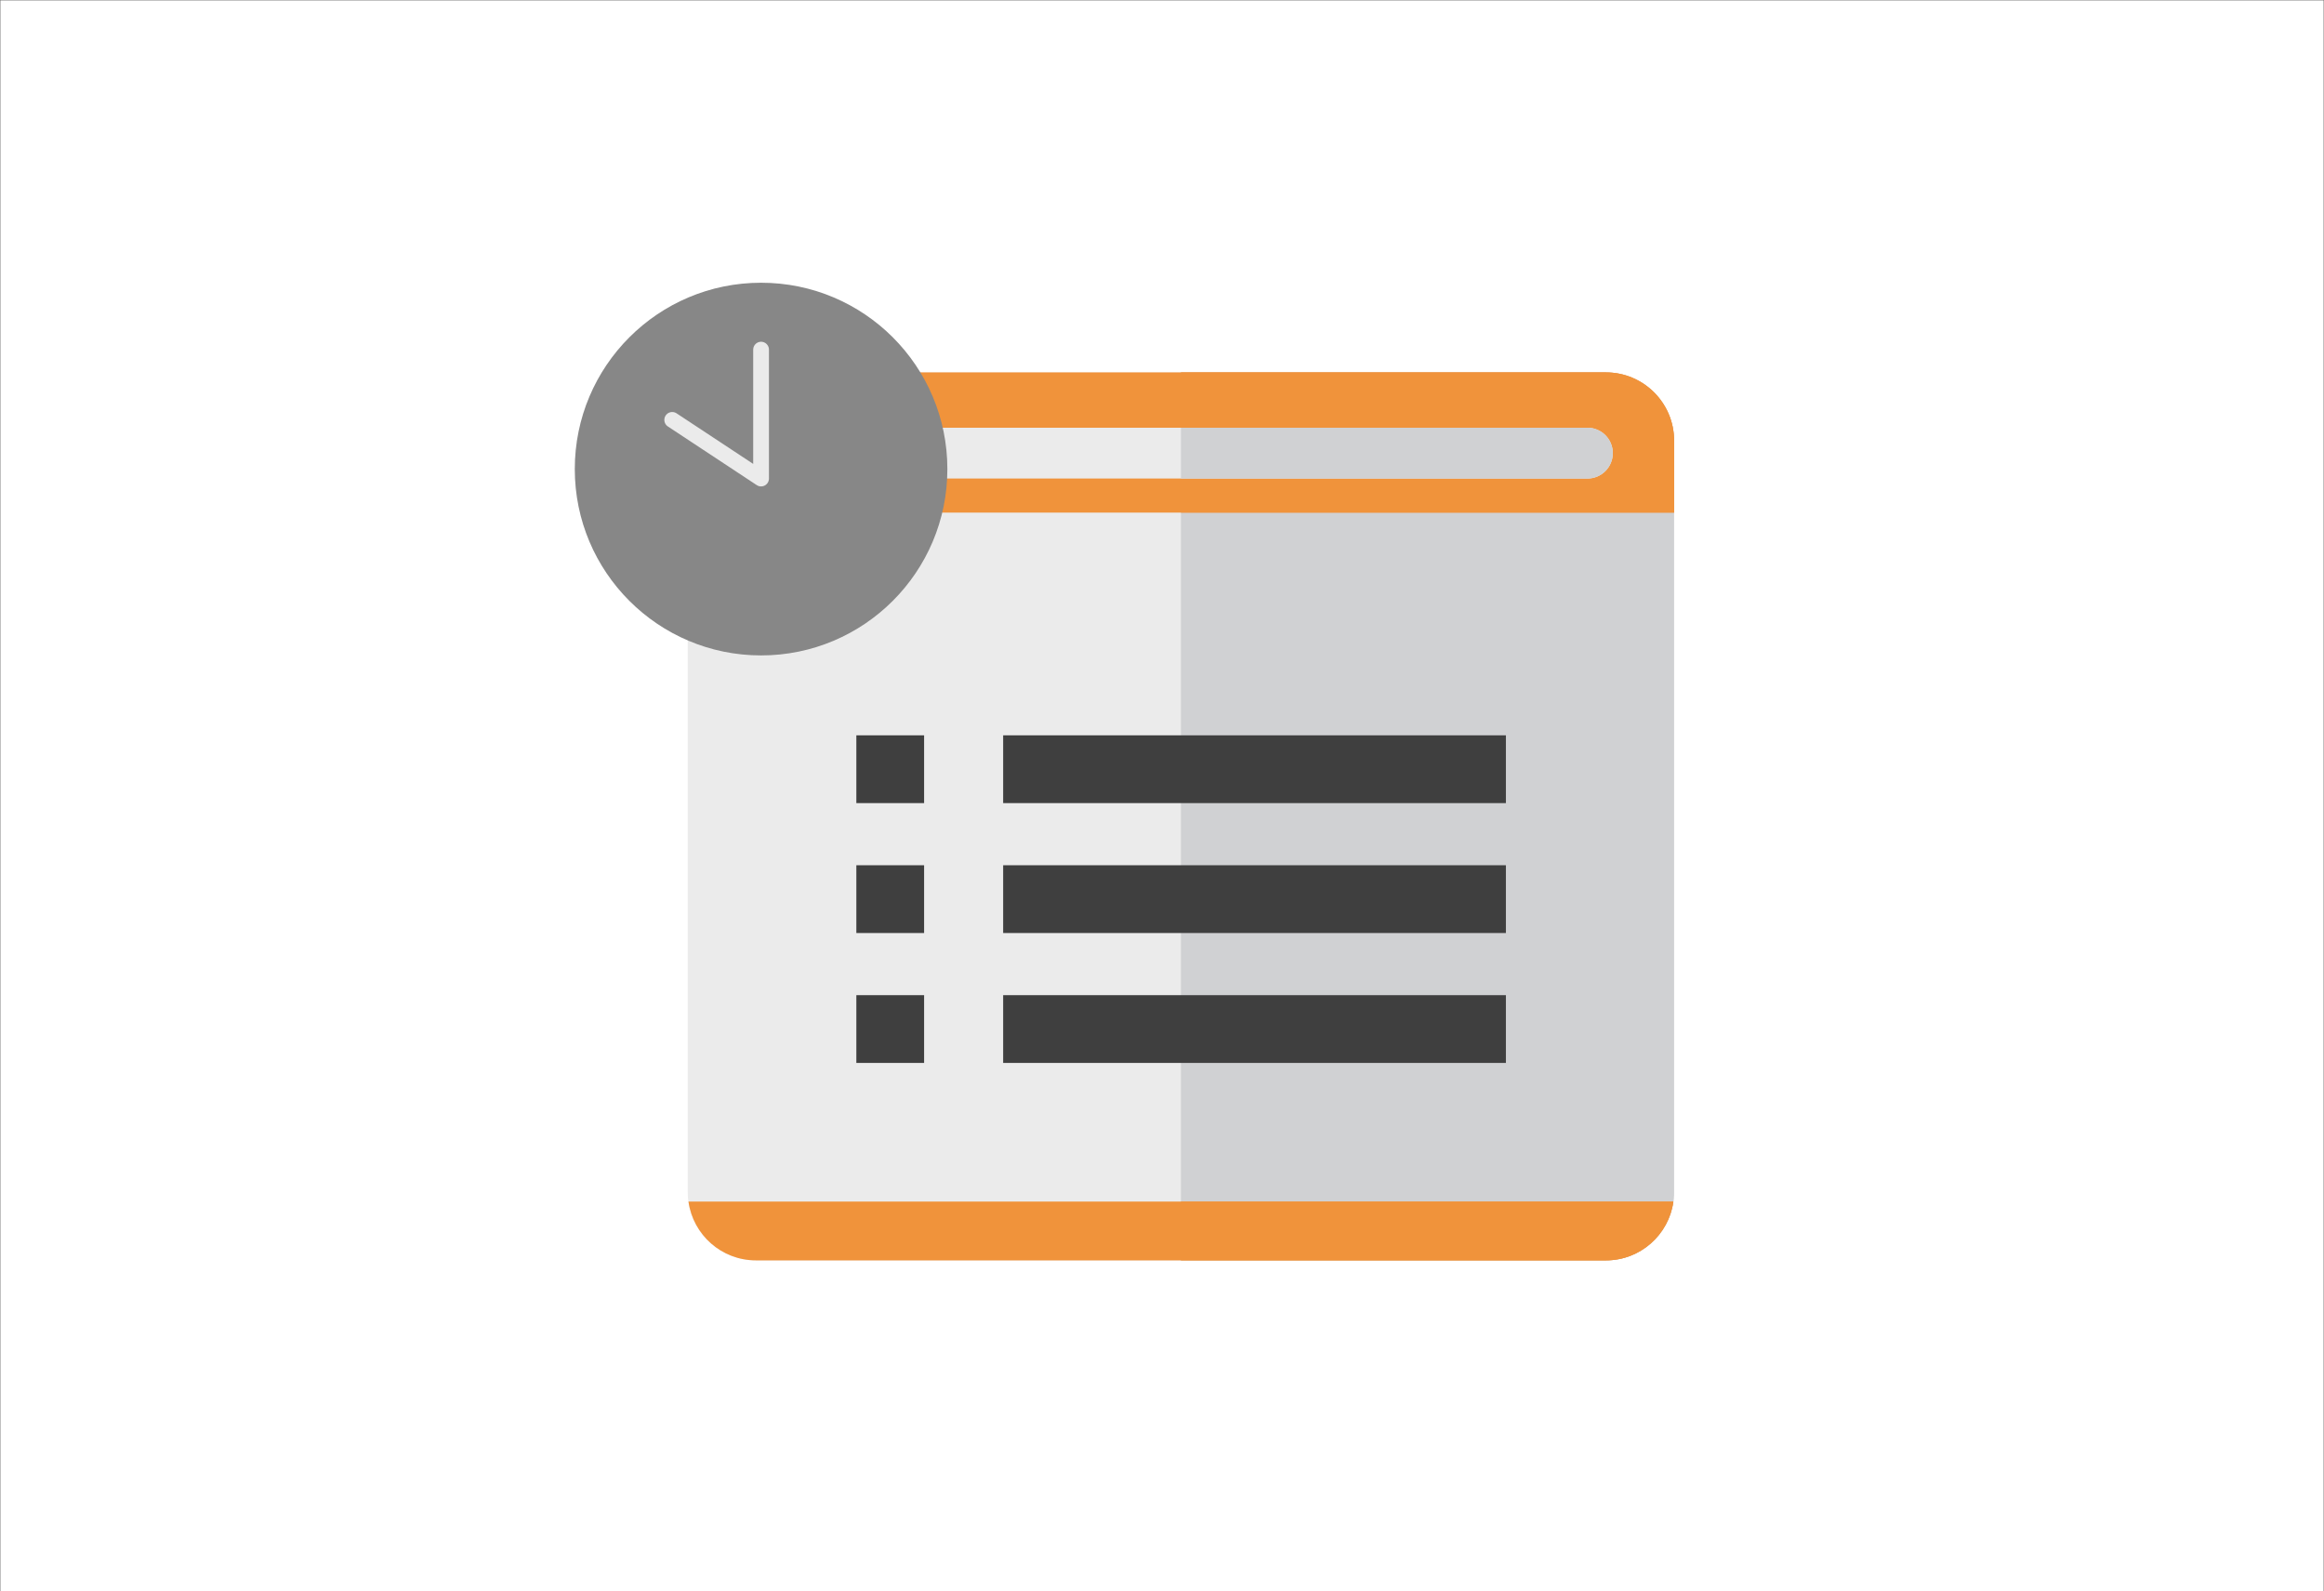
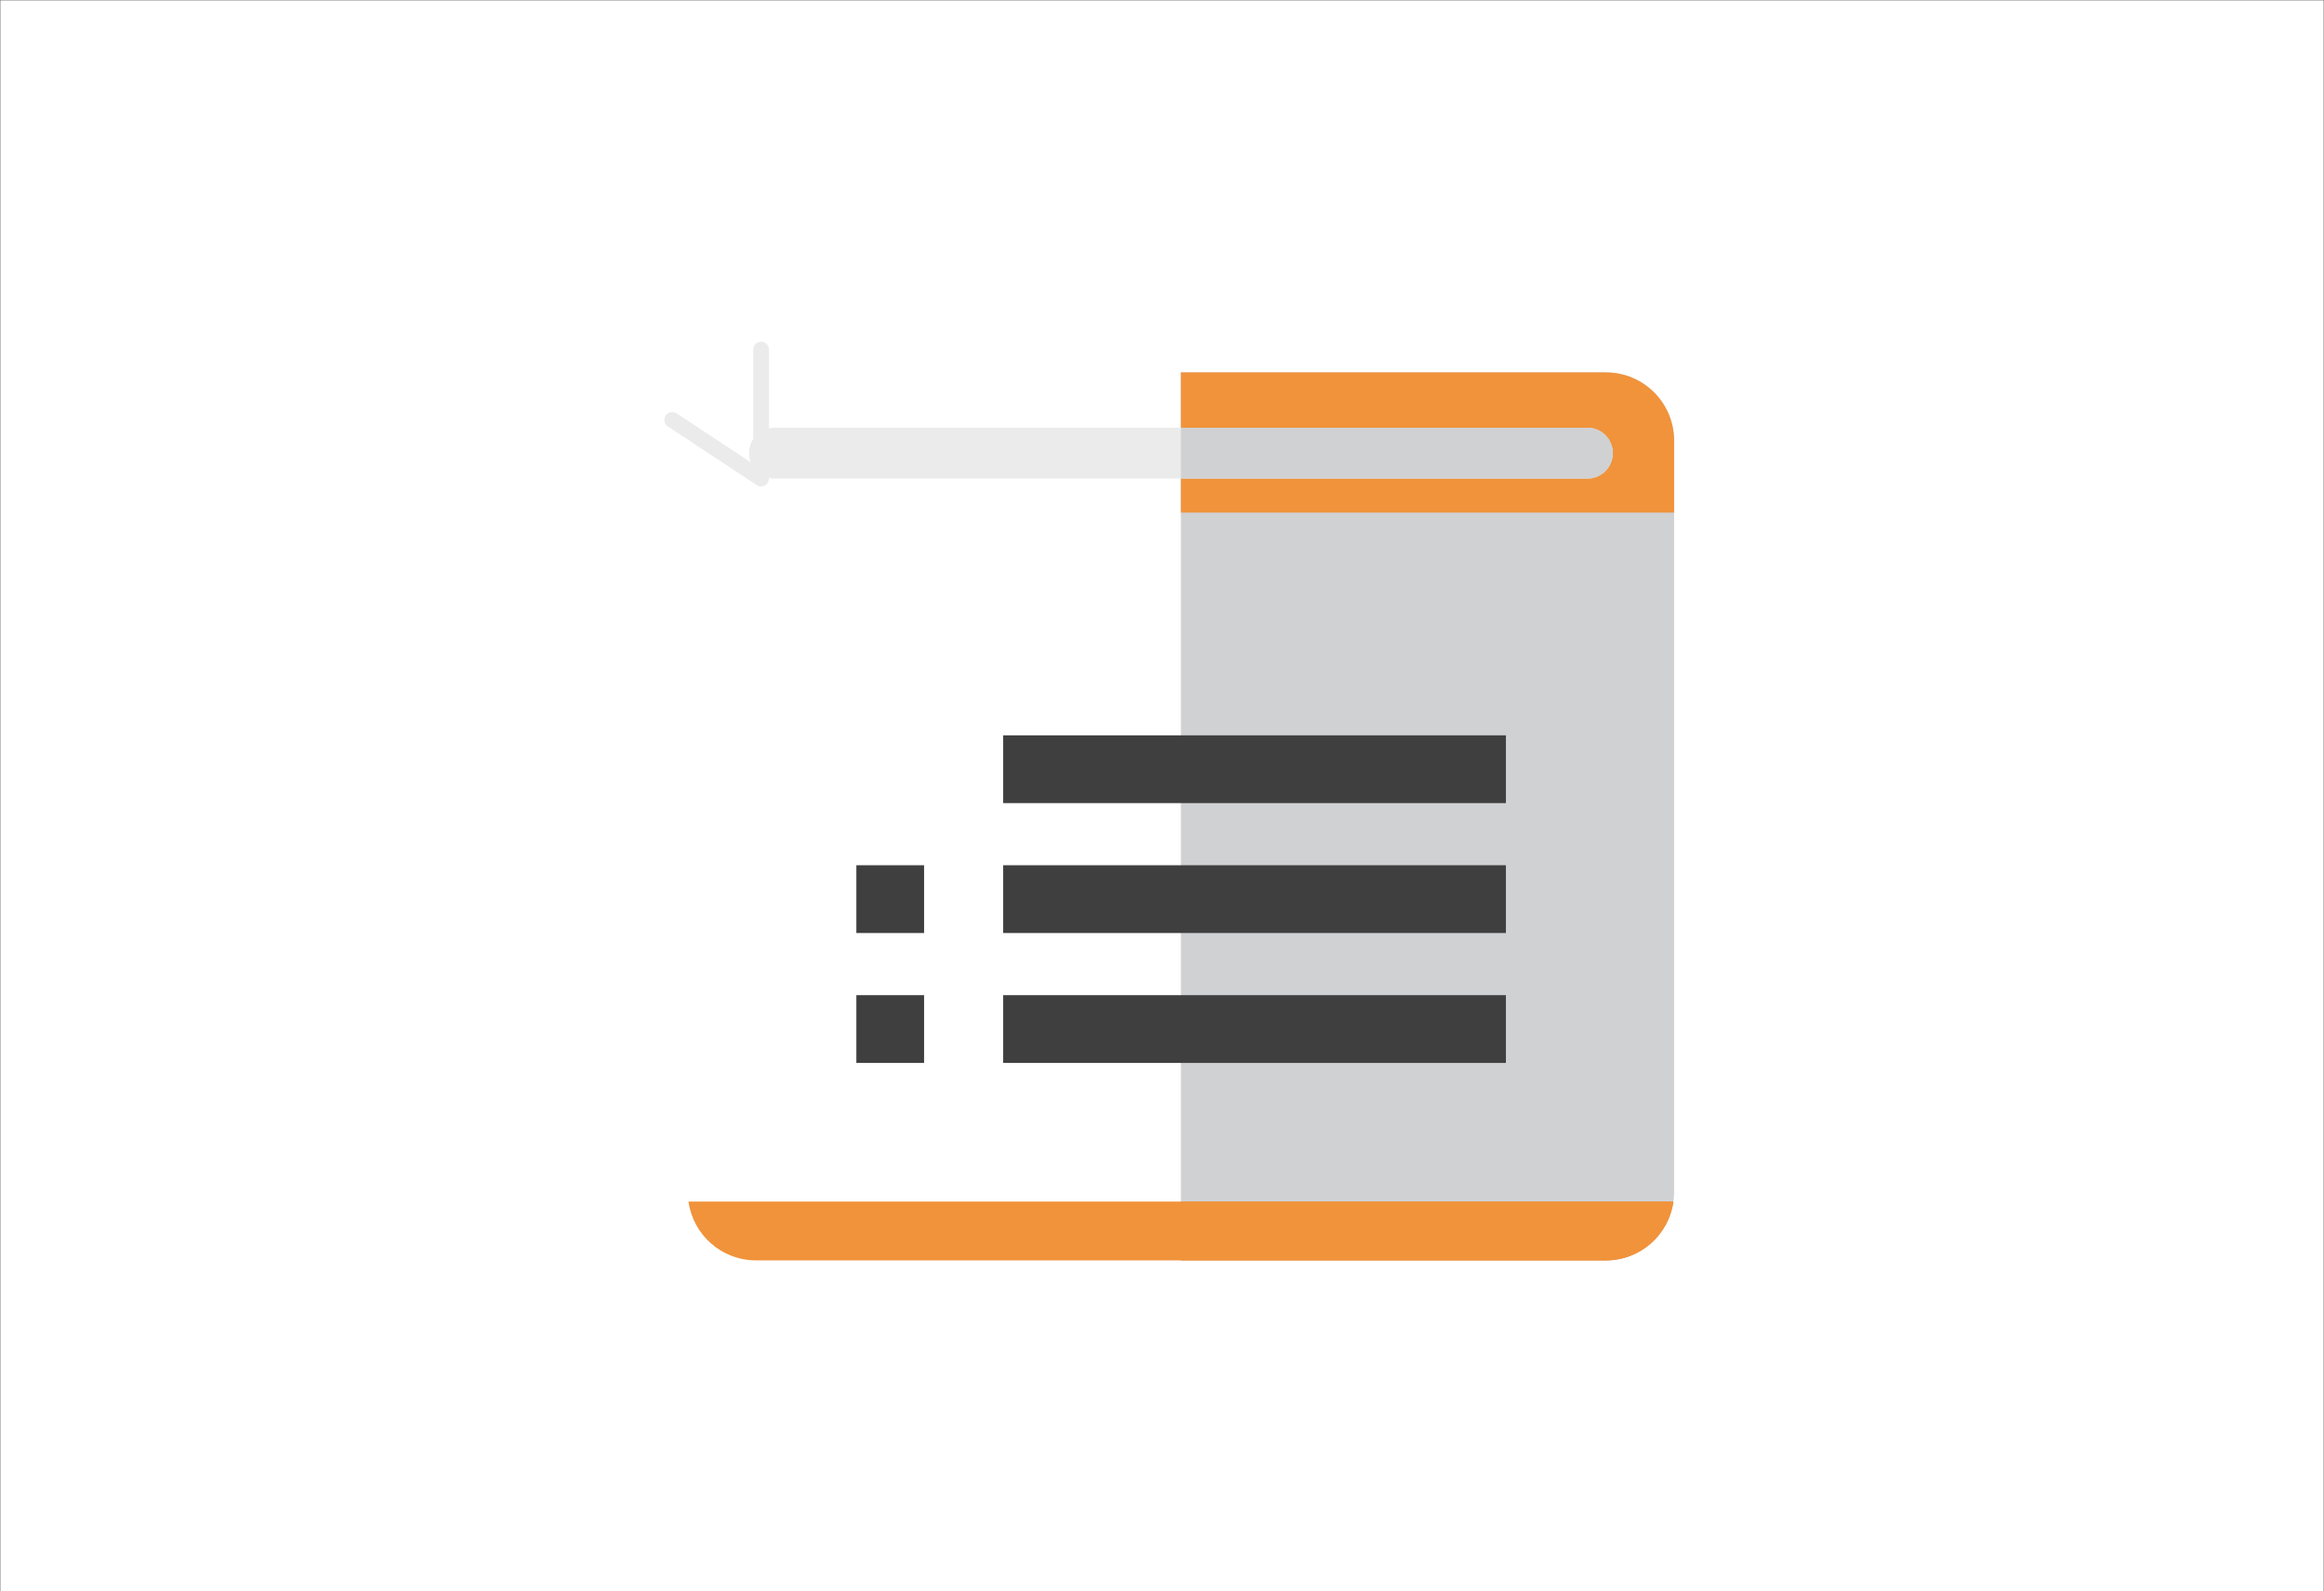
<svg xmlns="http://www.w3.org/2000/svg" id="Livello_2" data-name="Livello 2" viewBox="0 0 442.581 302.897">
  <rect x="0" y="0" width="442.581" height="302.897" fill="#333333" stroke="none" />
  <defs>
    <style>
      .cls-1 {
        fill: #f0933b;
      }

      .cls-2 {
        fill: #fff;
        stroke: #666;
        stroke-miterlimit: 10;
        stroke-width: .05px;
      }

      .cls-3 {
        fill: #3f3f3f;
      }

      .cls-4 {
        fill: none;
        stroke: #ebebeb;
        stroke-linecap: round;
        stroke-linejoin: round;
        stroke-width: 3px;
      }

      .cls-5 {
        fill: #d0d1d3;
      }

      .cls-6 {
        fill: #878787;
      }

      .cls-7 {
        fill: #ebebeb;
      }
    </style>
  </defs>
  <rect class="cls-2" x=".025" y=".025" width="442.531" height="303.216" />
  <g>
    <g>
-       <path class="cls-7" d="M305.816,239.957H143.968c-7.178,0-12.996-5.819-12.996-12.997V83.896c0-7.178,5.819-12.996,12.996-12.996h161.848c7.178,0,12.997,5.819,12.997,12.996V226.96c0,7.179-5.819,12.997-12.997,12.997Z" />
      <path class="cls-5" d="M305.816,70.9h-80.923V239.957h80.923c7.178,0,12.997-5.819,12.997-12.997V83.897c0-7.179-5.819-12.997-12.997-12.997Z" />
-       <path class="cls-1" d="M318.813,83.897c0-7.178-5.819-12.997-12.997-12.997H143.969c-7.179,0-12.997,5.819-12.997,12.997v13.699h187.841v-13.699Z" />
      <path class="cls-1" d="M318.813,83.897c0-7.178-5.819-12.997-12.997-12.997h-80.923v26.696h93.921v-13.699Z" />
      <path class="cls-1" d="M131.111,228.763c.88,6.323,6.292,11.194,12.857,11.194h161.848c6.565,0,11.977-4.872,12.857-11.194H131.111Z" />
      <path class="cls-1" d="M224.892,228.763v11.194h80.923c6.565,0,11.977-4.872,12.857-11.194h-93.781Z" />
      <path class="cls-7" d="M302.306,91.107H147.479c-2.672,0-4.838-2.166-4.838-4.838h0c0-2.672,2.166-4.838,4.838-4.838h154.827c2.672,0,4.838,2.166,4.838,4.838h0c0,2.672-2.166,4.838-4.838,4.838Z" />
      <path class="cls-5" d="M302.306,81.431h-77.413v9.677h77.413c2.672,0,4.838-2.166,4.838-4.838s-2.166-4.838-4.838-4.838Z" />
      <g>
-         <circle class="cls-6" cx="144.939" cy="89.305" r="35.477" />
        <polyline class="cls-4" points="144.939 66.564 144.939 91.107 128.015 79.94" />
      </g>
    </g>
-     <rect class="cls-3" x="163.082" y="139.996" width="12.904" height="12.904" />
    <rect class="cls-3" x="163.082" y="164.729" width="12.904" height="12.904" />
    <rect class="cls-3" x="163.082" y="189.463" width="12.904" height="12.904" />
    <rect class="cls-3" x="191.041" y="139.996" width="95.743" height="12.904" />
    <rect class="cls-3" x="191.041" y="164.729" width="95.743" height="12.904" />
    <rect class="cls-3" x="191.041" y="189.463" width="95.743" height="12.904" />
  </g>
</svg>